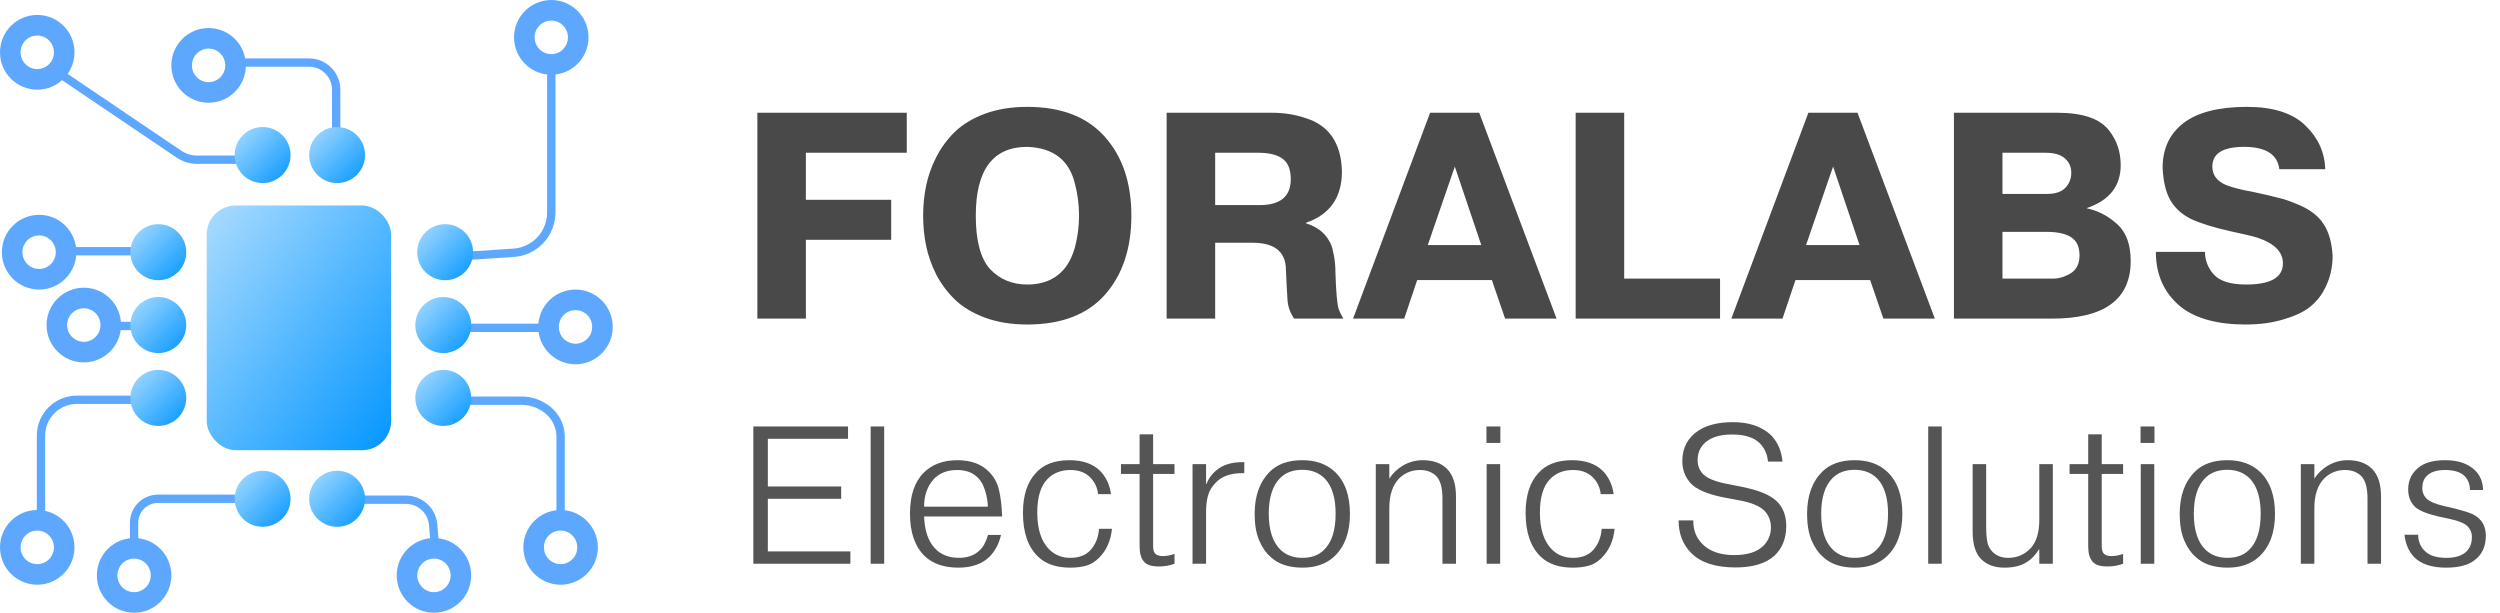
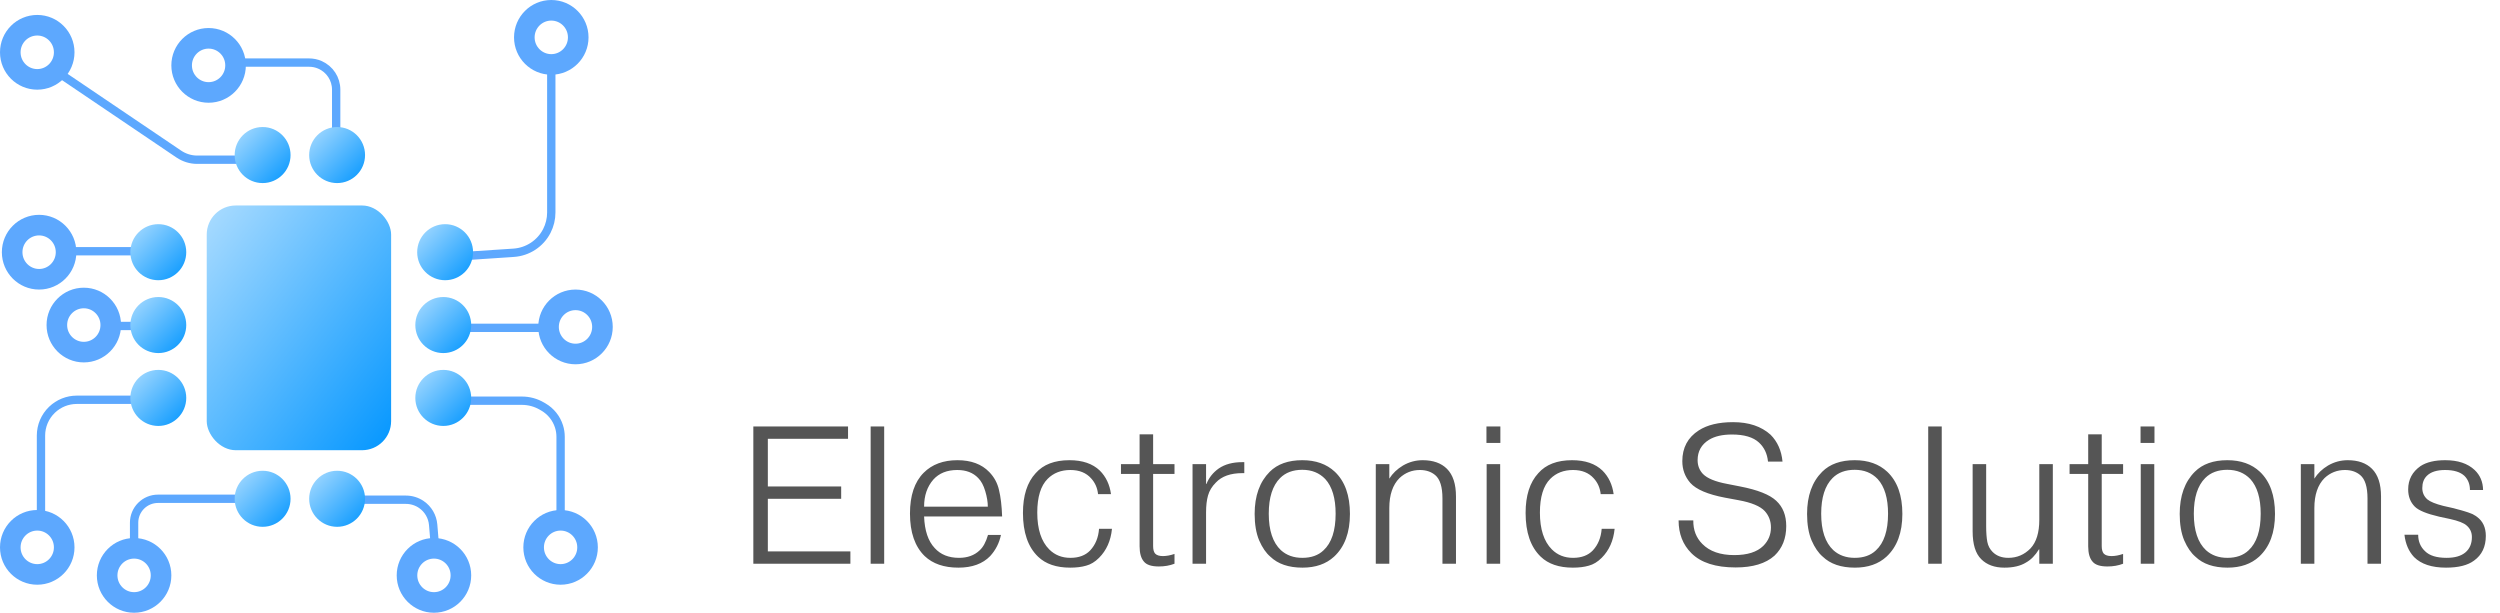
<svg xmlns="http://www.w3.org/2000/svg" width="204" height="50" viewBox="0 0 204 50" fill="none">
  <path d="M28.267 40.778H33.123C33.573 40.778 34.014 40.914 34.385 41.169V41.169C34.938 41.548 35.291 42.156 35.346 42.824L35.486 44.512" stroke="#5DA8FE" stroke-width="0.68" stroke-linejoin="round" />
  <path d="M20.517 40.701H12.891C12.373 40.701 11.877 40.907 11.511 41.274V41.274C11.147 41.639 10.942 42.134 10.942 42.65V44.436" stroke="#5DA8FE" stroke-width="0.68" stroke-linejoin="round" />
  <path d="M12.538 32.622H6.267C5.512 32.622 4.787 32.914 4.243 33.436V33.436C3.668 33.987 3.344 34.749 3.344 35.545V42.149" stroke="#5DA8FE" stroke-width="0.68" stroke-linejoin="round" />
  <path d="M12.842 26.601H9.119" stroke="#5DA8FE" stroke-width="0.68" stroke-linejoin="round" />
  <path d="M12.462 20.503H5.699" stroke="#5DA8FE" stroke-width="0.68" stroke-linejoin="round" />
  <path d="M36.246 26.753H44.301" stroke="#5DA8FE" stroke-width="0.68" stroke-linejoin="round" />
  <path d="M37.082 32.698H42.593C43.164 32.698 43.725 32.85 44.218 33.139L44.352 33.217C44.955 33.57 45.405 34.134 45.615 34.801V34.801C45.701 35.074 45.745 35.359 45.745 35.646V41.997" stroke="#5DA8FE" stroke-width="0.68" stroke-linejoin="round" />
  <path d="M37.994 20.884L41.912 20.626C43.064 20.55 44.092 19.875 44.62 18.849V18.849C44.86 18.383 44.985 17.867 44.985 17.344V5.335" stroke="#5DA8FE" stroke-width="0.68" stroke-linejoin="round" />
  <path d="M21.049 13.034H16.095C15.56 13.034 15.037 12.873 14.593 12.573L4.787 5.945" stroke="#5DA8FE" stroke-width="0.68" stroke-linejoin="round" />
  <path d="M27.432 12.805V7.315C27.432 6.437 26.911 5.642 26.106 5.291V5.291C25.828 5.169 25.527 5.107 25.223 5.107H19.605" stroke="#5DA8FE" stroke-width="0.68" stroke-linejoin="round" />
  <ellipse cx="27.508" cy="40.701" rx="2.28" ry="2.287" fill="url(#paint0_linear_114_179)" />
  <ellipse cx="21.429" cy="40.701" rx="2.28" ry="2.287" fill="url(#paint1_linear_114_179)" />
  <ellipse cx="21.429" cy="12.652" rx="2.28" ry="2.287" fill="url(#paint2_linear_114_179)" />
  <ellipse cx="27.508" cy="12.652" rx="2.28" ry="2.287" fill="url(#paint3_linear_114_179)" />
  <rect x="16.869" y="16.768" width="15.046" height="19.97" rx="2.37" fill="url(#paint4_linear_114_179)" />
  <ellipse cx="12.918" cy="20.579" rx="2.28" ry="2.287" fill="url(#paint5_linear_114_179)" />
  <ellipse cx="36.322" cy="20.579" rx="2.28" ry="2.287" fill="url(#paint6_linear_114_179)" />
  <ellipse cx="36.17" cy="26.524" rx="2.28" ry="2.287" fill="url(#paint7_linear_114_179)" />
  <path d="M49.16 26.677C49.16 27.899 48.173 28.886 46.961 28.886C45.748 28.886 44.761 27.899 44.761 26.677C44.761 25.454 45.748 24.468 46.961 24.468C48.173 24.468 49.16 25.454 49.16 26.677Z" stroke="#5DA8FE" stroke-width="1.68" />
  <path d="M47.944 44.665C47.944 45.887 46.957 46.873 45.745 46.873C44.532 46.873 43.545 45.887 43.545 44.665C43.545 43.442 44.532 42.456 45.745 42.456C46.957 42.456 47.944 43.442 47.944 44.665Z" stroke="#5DA8FE" stroke-width="1.68" />
  <path d="M37.61 46.951C37.61 48.173 36.623 49.16 35.41 49.16C34.198 49.16 33.211 48.173 33.211 46.951C33.211 45.729 34.198 44.742 35.41 44.742C36.623 44.742 37.61 45.729 37.61 46.951Z" stroke="#5DA8FE" stroke-width="1.68" />
  <path d="M47.184 3.049C47.184 4.271 46.197 5.258 44.985 5.258C43.773 5.258 42.785 4.271 42.785 3.049C42.785 1.826 43.773 0.84 44.985 0.84C46.197 0.84 47.184 1.826 47.184 3.049Z" stroke="#5DA8FE" stroke-width="1.68" />
  <path d="M13.142 46.951C13.142 48.173 12.155 49.16 10.942 49.16C9.73 49.16 8.743 48.173 8.743 46.951C8.743 45.729 9.73 44.742 10.942 44.742C12.155 44.742 13.142 45.729 13.142 46.951Z" stroke="#5DA8FE" stroke-width="1.68" />
  <path d="M5.239 44.665C5.239 45.887 4.252 46.873 3.04 46.873C1.827 46.873 0.84 45.887 0.84 44.665C0.84 43.442 1.827 42.456 3.04 42.456C4.252 42.456 5.239 43.442 5.239 44.665Z" stroke="#5DA8FE" stroke-width="1.68" />
  <path d="M9.038 26.524C9.038 27.747 8.051 28.733 6.839 28.733C5.626 28.733 4.639 27.747 4.639 26.524C4.639 25.302 5.626 24.316 6.839 24.316C8.051 24.316 9.038 25.302 9.038 26.524Z" stroke="#5DA8FE" stroke-width="1.68" />
  <path d="M5.391 20.579C5.391 21.802 4.404 22.788 3.191 22.788C1.979 22.788 0.992 21.802 0.992 20.579C0.992 19.357 1.979 18.37 3.191 18.37C4.404 18.37 5.391 19.357 5.391 20.579Z" stroke="#5DA8FE" stroke-width="1.68" />
  <path d="M19.221 5.335C19.221 6.558 18.234 7.544 17.021 7.544C15.809 7.544 14.822 6.558 14.822 5.335C14.822 4.113 15.809 3.127 17.021 3.127C18.234 3.127 19.221 4.113 19.221 5.335Z" stroke="#5DA8FE" stroke-width="1.68" />
  <path d="M5.239 4.268C5.239 5.491 4.252 6.477 3.04 6.477C1.827 6.477 0.84 5.491 0.84 4.268C0.84 3.046 1.827 2.059 3.04 2.059C4.252 2.059 5.239 3.046 5.239 4.268Z" stroke="#5DA8FE" stroke-width="1.68" />
  <ellipse cx="36.17" cy="32.47" rx="2.28" ry="2.287" fill="url(#paint8_linear_114_179)" />
  <ellipse cx="12.918" cy="26.524" rx="2.28" ry="2.287" fill="url(#paint9_linear_114_179)" />
  <ellipse cx="12.918" cy="32.47" rx="2.28" ry="2.287" fill="url(#paint10_linear_114_179)" />
-   <path d="M65.76 12.464V16.304H72.72V19.568H65.76V26H61.8V9.2H73.992V12.464H65.76ZM83.824 26.48C82.544 26.48 81.4 26.296 80.392 25.928C79.4 25.56 78.592 25.08 77.968 24.488C77.344 23.896 76.824 23.208 76.408 22.424C76.008 21.624 75.728 20.832 75.568 20.048C75.408 19.248 75.328 18.432 75.328 17.6C75.328 16.768 75.408 15.96 75.568 15.176C75.728 14.376 76.008 13.584 76.408 12.8C76.824 12 77.344 11.304 77.968 10.712C78.592 10.12 79.4 9.64 80.392 9.272C81.4 8.904 82.544 8.72 83.824 8.72C86.608 8.72 88.72 9.536 90.16 11.168C91.6 12.784 92.32 14.928 92.32 17.6C92.32 20.272 91.6 22.424 90.16 24.056C88.72 25.672 86.608 26.48 83.824 26.48ZM83.824 23.216C85.248 23.216 86.32 22.704 87.04 21.68C87.312 21.296 87.536 20.8 87.712 20.192C87.936 19.344 88.048 18.48 88.048 17.6C88.048 16.688 87.936 15.816 87.712 14.984C87.248 13.064 85.952 12.064 83.824 11.984C81.024 11.984 79.624 13.856 79.624 17.6C79.624 19.632 80.008 21.08 80.776 21.944C81.576 22.792 82.592 23.216 83.824 23.216ZM99.158 26H95.198V9.2H103.79C104.766 9.2 105.678 9.344 106.526 9.632C108.446 10.224 109.438 11.672 109.502 13.976C109.502 16.104 108.526 17.504 106.574 18.176V18.224C107.438 18.496 108.054 18.952 108.422 19.592C108.598 19.864 108.718 20.184 108.782 20.552C108.91 21.048 108.974 21.632 108.974 22.304C109.022 23.84 109.11 24.816 109.238 25.232C109.334 25.488 109.462 25.744 109.622 26H105.59C105.27 25.504 105.094 25 105.062 24.488L104.99 23.288L104.918 21.728C104.79 20.448 103.886 19.808 102.206 19.808H99.158V26ZM102.638 12.464H99.158V16.736H102.782C104.478 16.736 105.326 16.032 105.326 14.624C105.326 13.84 105.11 13.288 104.678 12.968C104.246 12.632 103.566 12.464 102.638 12.464ZM110.409 26L116.697 9.2H120.705L127.017 26H122.817L121.737 22.856H115.641L114.585 26H110.409ZM118.713 13.592L116.505 20H120.873L118.713 13.592ZM132.533 22.736H140.357V26H128.573V9.2H132.533V22.736ZM141.276 26L147.564 9.2H151.572L157.884 26H153.684L152.604 22.856H146.508L145.452 26H141.276ZM149.58 13.592L147.372 20H151.74L149.58 13.592ZM159.441 26V9.2H167.865C169.961 9.2 171.377 9.688 172.113 10.664C172.737 11.464 173.049 12.4 173.049 13.472C173.049 15.184 172.129 16.352 170.289 16.976V17C171.121 17.176 171.873 17.544 172.545 18.104C173.425 18.776 173.865 19.84 173.865 21.296C173.865 24.432 171.721 26 167.433 26H159.441ZM166.881 12.464H163.401V15.824H167.049C167.721 15.824 168.217 15.656 168.537 15.32C168.857 14.984 169.017 14.576 169.017 14.096C169.017 13.616 168.841 13.224 168.489 12.92C168.153 12.616 167.617 12.464 166.881 12.464ZM167.001 18.92H163.401V22.736H167.505C168.001 22.736 168.489 22.592 168.969 22.304C169.449 22 169.689 21.512 169.689 20.84C169.689 20.136 169.457 19.64 168.993 19.352C168.545 19.064 167.881 18.92 167.001 18.92ZM175.918 20.552H179.926C179.926 21.24 180.166 21.856 180.646 22.4C181.142 22.944 182.022 23.216 183.286 23.216C185.286 23.216 186.286 22.64 186.286 21.488C186.286 20.56 185.598 19.864 184.222 19.4C183.95 19.304 183.214 19.128 182.014 18.872C180.654 18.568 179.574 18.232 178.774 17.864C178.022 17.48 177.462 16.968 177.094 16.328C176.726 15.672 176.518 14.792 176.47 13.688C176.47 12.136 177.038 10.92 178.174 10.04C179.326 9.16 181.054 8.72 183.358 8.72C185.486 8.72 187.07 9.224 188.11 10.232C189.15 11.224 189.694 12.416 189.742 13.808H185.998C185.838 12.592 184.878 11.984 183.118 11.984C181.39 11.984 180.526 12.52 180.526 13.592C180.526 14.28 180.902 14.784 181.654 15.104C182.198 15.312 182.926 15.496 183.838 15.656C184.59 15.816 185.278 15.976 185.902 16.136C186.35 16.232 186.926 16.432 187.63 16.736C188.526 17.12 189.182 17.632 189.598 18.272C190.03 18.912 190.278 19.784 190.342 20.888C190.342 21.784 190.15 22.632 189.766 23.432C189.494 24.008 189.118 24.504 188.638 24.92C188.142 25.368 187.414 25.736 186.454 26.024C185.51 26.328 184.438 26.48 183.238 26.48C180.966 26.48 179.214 26.008 177.982 25.064C176.606 23.944 175.918 22.44 175.918 20.552Z" fill="#494949" />
  <path d="M62.656 39.696H68.64V40.704H62.656V44.992H69.392V46H61.472V34.8H69.2V35.808H62.656V39.696ZM71.045 34.8H72.149V46H71.045V34.8ZM80.622 43.648H81.678C81.54 44.309 81.246 44.885 80.798 45.376C80.19 46.005 79.326 46.32 78.206 46.32C77.033 46.32 76.116 46.005 75.454 45.376C74.654 44.597 74.254 43.44 74.254 41.904C74.254 40.432 74.628 39.323 75.374 38.576C76.057 37.893 76.974 37.552 78.126 37.552C79.236 37.552 80.1 37.872 80.718 38.512C81.124 38.928 81.39 39.419 81.518 39.984C81.657 40.549 81.742 41.269 81.774 42.144H75.406C75.449 43.296 75.737 44.155 76.27 44.72C76.75 45.253 77.412 45.52 78.254 45.52C78.948 45.52 79.508 45.317 79.934 44.912C80.222 44.656 80.452 44.235 80.622 43.648ZM78.11 38.352C77.278 38.352 76.628 38.613 76.158 39.136C75.657 39.712 75.406 40.448 75.406 41.344H80.606C80.606 40.971 80.537 40.549 80.398 40.08C80.26 39.611 80.068 39.253 79.822 39.008C79.406 38.571 78.836 38.352 78.11 38.352ZM89.681 43.152H90.737C90.641 44.123 90.289 44.912 89.681 45.52C89.35 45.851 88.998 46.064 88.625 46.16C88.262 46.267 87.83 46.32 87.329 46.32C86.198 46.32 85.324 46.021 84.705 45.424C83.884 44.635 83.473 43.445 83.473 41.856C83.473 40.437 83.82 39.355 84.513 38.608C85.132 37.904 86.049 37.552 87.265 37.552C88.332 37.552 89.158 37.835 89.745 38.4C90.246 38.901 90.55 39.541 90.657 40.32H89.601C89.548 39.819 89.361 39.392 89.041 39.04C88.636 38.581 88.07 38.352 87.345 38.352C86.588 38.352 85.969 38.592 85.489 39.072C84.924 39.637 84.641 40.555 84.641 41.824C84.641 43.179 84.966 44.181 85.617 44.832C86.076 45.291 86.652 45.52 87.345 45.52C88.038 45.52 88.577 45.317 88.961 44.912C89.388 44.453 89.628 43.867 89.681 43.152ZM91.471 37.872H92.991V35.44H94.095V37.872H95.839V38.672H94.095V44.56C94.095 44.837 94.148 45.04 94.255 45.168C94.383 45.307 94.596 45.376 94.895 45.376C95.183 45.376 95.498 45.317 95.839 45.2V46C95.455 46.149 95.028 46.224 94.559 46.224C93.962 46.224 93.556 46.091 93.343 45.824C93.108 45.557 92.991 45.141 92.991 44.576V38.672H91.471V37.872ZM101.535 37.712V38.608H101.375C100.415 38.608 99.695 38.864 99.215 39.376C98.895 39.696 98.681 40.048 98.575 40.432C98.468 40.805 98.415 41.264 98.415 41.808V46H97.311V37.872H98.415V39.488H98.447C98.65 38.976 98.986 38.555 99.455 38.224C99.956 37.883 100.591 37.712 101.359 37.712H101.535ZM106.267 37.552C107.366 37.552 108.251 37.867 108.923 38.496C109.745 39.275 110.155 40.421 110.155 41.936C110.155 43.461 109.723 44.624 108.859 45.424C108.209 46.021 107.35 46.32 106.283 46.32C105.153 46.32 104.278 46.021 103.659 45.424C103.307 45.125 103.003 44.683 102.747 44.096C102.502 43.509 102.379 42.789 102.379 41.936C102.379 40.464 102.79 39.317 103.611 38.496C104.241 37.867 105.126 37.552 106.267 37.552ZM106.267 38.336C105.51 38.336 104.907 38.56 104.459 39.008C103.841 39.627 103.531 40.597 103.531 41.92C103.531 43.285 103.862 44.277 104.523 44.896C104.982 45.312 105.563 45.52 106.267 45.52C106.993 45.52 107.569 45.317 107.995 44.912C108.657 44.304 108.987 43.307 108.987 41.92C108.987 40.651 108.705 39.707 108.139 39.088C107.659 38.587 107.035 38.336 106.267 38.336ZM112.264 37.872H113.368V39.056C113.635 38.629 114.008 38.272 114.488 37.984C114.989 37.696 115.523 37.552 116.088 37.552C116.941 37.552 117.603 37.787 118.072 38.256C118.563 38.747 118.808 39.499 118.808 40.512V46H117.704V40.672C117.704 39.733 117.507 39.099 117.112 38.768C116.781 38.491 116.365 38.352 115.864 38.352C115.224 38.352 114.669 38.571 114.2 39.008C113.645 39.563 113.368 40.379 113.368 41.456V46H112.264V37.872ZM121.31 37.872H122.414V46H121.31V37.872ZM121.294 36.144V34.8H122.43V36.144H121.294ZM130.697 43.152H131.753C131.657 44.123 131.305 44.912 130.697 45.52C130.366 45.851 130.014 46.064 129.641 46.16C129.278 46.267 128.846 46.32 128.345 46.32C127.214 46.32 126.339 46.021 125.721 45.424C124.899 44.635 124.489 43.445 124.489 41.856C124.489 40.437 124.835 39.355 125.529 38.608C126.147 37.904 127.065 37.552 128.281 37.552C129.347 37.552 130.174 37.835 130.761 38.4C131.262 38.901 131.566 39.541 131.673 40.32H130.617C130.563 39.819 130.377 39.392 130.057 39.04C129.651 38.581 129.086 38.352 128.361 38.352C127.603 38.352 126.985 38.592 126.505 39.072C125.939 39.637 125.657 40.555 125.657 41.824C125.657 43.179 125.982 44.181 126.633 44.832C127.091 45.291 127.667 45.52 128.361 45.52C129.054 45.52 129.593 45.317 129.977 44.912C130.403 44.453 130.643 43.867 130.697 43.152ZM136.973 42.464H138.173C138.162 43.243 138.408 43.883 138.909 44.384C139.506 44.992 140.376 45.296 141.517 45.296C142.584 45.296 143.373 45.045 143.885 44.544C144.301 44.128 144.509 43.627 144.509 43.04C144.509 42.528 144.344 42.085 144.013 41.712C143.64 41.307 142.925 41.008 141.869 40.816L140.749 40.608C139.352 40.341 138.413 39.941 137.933 39.408C137.496 38.907 137.277 38.315 137.277 37.632C137.277 36.533 137.725 35.696 138.621 35.12C139.314 34.672 140.248 34.448 141.421 34.448C142.701 34.448 143.72 34.789 144.477 35.472C145.042 36.037 145.368 36.768 145.453 37.664H144.269C144.205 37.024 143.96 36.507 143.533 36.112C143.064 35.675 142.328 35.456 141.325 35.456C140.546 35.456 139.922 35.6 139.453 35.888C138.834 36.272 138.525 36.827 138.525 37.552C138.525 37.989 138.669 38.363 138.957 38.672C139.309 39.035 139.97 39.307 140.941 39.488L141.997 39.696C143.426 39.973 144.408 40.363 144.941 40.864C145.485 41.365 145.757 42.053 145.757 42.928C145.757 43.931 145.437 44.736 144.797 45.344C144.082 45.984 143.026 46.304 141.629 46.304C139.997 46.304 138.792 45.915 138.013 45.136C137.32 44.443 136.973 43.552 136.973 42.464ZM151.345 37.552C152.444 37.552 153.329 37.867 154.001 38.496C154.823 39.275 155.233 40.421 155.233 41.936C155.233 43.461 154.801 44.624 153.937 45.424C153.287 46.021 152.428 46.32 151.361 46.32C150.231 46.32 149.356 46.021 148.737 45.424C148.385 45.125 148.081 44.683 147.825 44.096C147.58 43.509 147.457 42.789 147.457 41.936C147.457 40.464 147.868 39.317 148.689 38.496C149.319 37.867 150.204 37.552 151.345 37.552ZM151.345 38.336C150.588 38.336 149.985 38.56 149.537 39.008C148.919 39.627 148.609 40.597 148.609 41.92C148.609 43.285 148.94 44.277 149.601 44.896C150.06 45.312 150.641 45.52 151.345 45.52C152.071 45.52 152.647 45.317 153.073 44.912C153.735 44.304 154.065 43.307 154.065 41.92C154.065 40.651 153.783 39.707 153.217 39.088C152.737 38.587 152.113 38.336 151.345 38.336ZM157.342 34.8H158.446V46H157.342V34.8ZM167.511 46H166.407V44.832H166.375C166.076 45.323 165.724 45.68 165.319 45.904C164.871 46.181 164.284 46.32 163.559 46.32C162.759 46.32 162.13 46.091 161.671 45.632C161.202 45.173 160.967 44.416 160.967 43.36V37.872H162.071V42.928C162.071 43.461 162.103 43.893 162.167 44.224C162.231 44.544 162.375 44.816 162.599 45.04C162.919 45.36 163.346 45.52 163.879 45.52C164.583 45.52 165.186 45.264 165.687 44.752C166.167 44.24 166.407 43.461 166.407 42.416V37.872H167.511V46ZM168.877 37.872H170.397V35.44H171.501V37.872H173.245V38.672H171.501V44.56C171.501 44.837 171.555 45.04 171.661 45.168C171.789 45.307 172.003 45.376 172.301 45.376C172.589 45.376 172.904 45.317 173.245 45.2V46C172.861 46.149 172.435 46.224 171.965 46.224C171.368 46.224 170.963 46.091 170.749 45.824C170.515 45.557 170.397 45.141 170.397 44.576V38.672H168.877V37.872ZM174.685 37.872H175.789V46H174.685V37.872ZM174.669 36.144V34.8H175.805V36.144H174.669ZM181.752 37.552C182.85 37.552 183.736 37.867 184.408 38.496C185.229 39.275 185.64 40.421 185.64 41.936C185.64 43.461 185.208 44.624 184.344 45.424C183.693 46.021 182.834 46.32 181.768 46.32C180.637 46.32 179.762 46.021 179.144 45.424C178.792 45.125 178.488 44.683 178.232 44.096C177.986 43.509 177.864 42.789 177.864 41.936C177.864 40.464 178.274 39.317 179.096 38.496C179.725 37.867 180.61 37.552 181.752 37.552ZM181.752 38.336C180.994 38.336 180.392 38.56 179.944 39.008C179.325 39.627 179.016 40.597 179.016 41.92C179.016 43.285 179.346 44.277 180.008 44.896C180.466 45.312 181.048 45.52 181.752 45.52C182.477 45.52 183.053 45.317 183.48 44.912C184.141 44.304 184.472 43.307 184.472 41.92C184.472 40.651 184.189 39.707 183.624 39.088C183.144 38.587 182.52 38.336 181.752 38.336ZM187.748 37.872H188.852V39.056C189.119 38.629 189.492 38.272 189.972 37.984C190.474 37.696 191.007 37.552 191.572 37.552C192.426 37.552 193.087 37.787 193.556 38.256C194.047 38.747 194.292 39.499 194.292 40.512V46H193.188V40.672C193.188 39.733 192.991 39.099 192.596 38.768C192.266 38.491 191.85 38.352 191.348 38.352C190.708 38.352 190.154 38.571 189.684 39.008C189.13 39.563 188.852 40.379 188.852 41.456V46H187.748V37.872ZM196.203 43.632H197.323C197.323 44.176 197.509 44.624 197.883 44.976C198.245 45.339 198.832 45.52 199.643 45.52C200.304 45.52 200.811 45.376 201.163 45.088C201.525 44.789 201.707 44.368 201.707 43.824C201.707 43.44 201.563 43.125 201.275 42.88C201.051 42.677 200.603 42.501 199.931 42.352L199.035 42.16C198.021 41.925 197.36 41.653 197.051 41.344C196.688 40.981 196.507 40.512 196.507 39.936C196.507 39.136 196.843 38.501 197.515 38.032C198.005 37.712 198.677 37.552 199.531 37.552C200.565 37.552 201.365 37.819 201.931 38.352C202.379 38.779 202.608 39.323 202.619 39.984H201.547C201.547 39.515 201.397 39.131 201.099 38.832C200.757 38.512 200.229 38.352 199.515 38.352C198.843 38.352 198.347 38.512 198.027 38.832C197.781 39.077 197.659 39.408 197.659 39.824C197.659 40.197 197.797 40.507 198.075 40.752C198.309 40.944 198.741 41.12 199.371 41.28L200.219 41.472C200.272 41.483 200.368 41.509 200.507 41.552C200.656 41.584 200.757 41.611 200.811 41.632C200.875 41.643 200.965 41.669 201.083 41.712C201.211 41.744 201.312 41.776 201.387 41.808C201.461 41.829 201.547 41.861 201.643 41.904C201.739 41.936 201.824 41.979 201.899 42.032C201.984 42.075 202.059 42.123 202.123 42.176C202.603 42.528 202.843 43.045 202.843 43.728C202.843 44.613 202.523 45.285 201.883 45.744C201.371 46.128 200.608 46.32 199.595 46.32C198.432 46.32 197.563 46.032 196.987 45.456C196.549 44.987 196.288 44.379 196.203 43.632Z" fill="#555555" />
  <defs>
    <linearGradient id="paint0_linear_114_179" x1="25.228" y1="38.415" x2="29.801" y2="42.974" gradientUnits="userSpaceOnUse">
      <stop stop-color="#ABDCFF" />
      <stop offset="1" stop-color="#0396FF" />
    </linearGradient>
    <linearGradient id="paint1_linear_114_179" x1="19.149" y1="38.415" x2="23.722" y2="42.974" gradientUnits="userSpaceOnUse">
      <stop stop-color="#ABDCFF" />
      <stop offset="1" stop-color="#0396FF" />
    </linearGradient>
    <linearGradient id="paint2_linear_114_179" x1="19.149" y1="10.366" x2="23.722" y2="14.925" gradientUnits="userSpaceOnUse">
      <stop stop-color="#ABDCFF" />
      <stop offset="1" stop-color="#0396FF" />
    </linearGradient>
    <linearGradient id="paint3_linear_114_179" x1="25.228" y1="10.366" x2="29.801" y2="14.925" gradientUnits="userSpaceOnUse">
      <stop stop-color="#ABDCFF" />
      <stop offset="1" stop-color="#0396FF" />
    </linearGradient>
    <linearGradient id="paint4_linear_114_179" x1="16.869" y1="16.768" x2="36.064" y2="31.23" gradientUnits="userSpaceOnUse">
      <stop stop-color="#ABDCFF" />
      <stop offset="1" stop-color="#0396FF" />
    </linearGradient>
    <linearGradient id="paint5_linear_114_179" x1="10.638" y1="18.293" x2="15.211" y2="22.852" gradientUnits="userSpaceOnUse">
      <stop stop-color="#ABDCFF" />
      <stop offset="1" stop-color="#0396FF" />
    </linearGradient>
    <linearGradient id="paint6_linear_114_179" x1="34.043" y1="18.293" x2="38.616" y2="22.852" gradientUnits="userSpaceOnUse">
      <stop stop-color="#ABDCFF" />
      <stop offset="1" stop-color="#0396FF" />
    </linearGradient>
    <linearGradient id="paint7_linear_114_179" x1="33.891" y1="24.238" x2="38.464" y2="28.797" gradientUnits="userSpaceOnUse">
      <stop stop-color="#ABDCFF" />
      <stop offset="1" stop-color="#0396FF" />
    </linearGradient>
    <linearGradient id="paint8_linear_114_179" x1="33.891" y1="30.183" x2="38.464" y2="34.742" gradientUnits="userSpaceOnUse">
      <stop stop-color="#ABDCFF" />
      <stop offset="1" stop-color="#0396FF" />
    </linearGradient>
    <linearGradient id="paint9_linear_114_179" x1="10.638" y1="24.238" x2="15.211" y2="28.797" gradientUnits="userSpaceOnUse">
      <stop stop-color="#ABDCFF" />
      <stop offset="1" stop-color="#0396FF" />
    </linearGradient>
    <linearGradient id="paint10_linear_114_179" x1="10.638" y1="30.183" x2="15.211" y2="34.742" gradientUnits="userSpaceOnUse">
      <stop stop-color="#ABDCFF" />
      <stop offset="1" stop-color="#0396FF" />
    </linearGradient>
  </defs>
</svg>